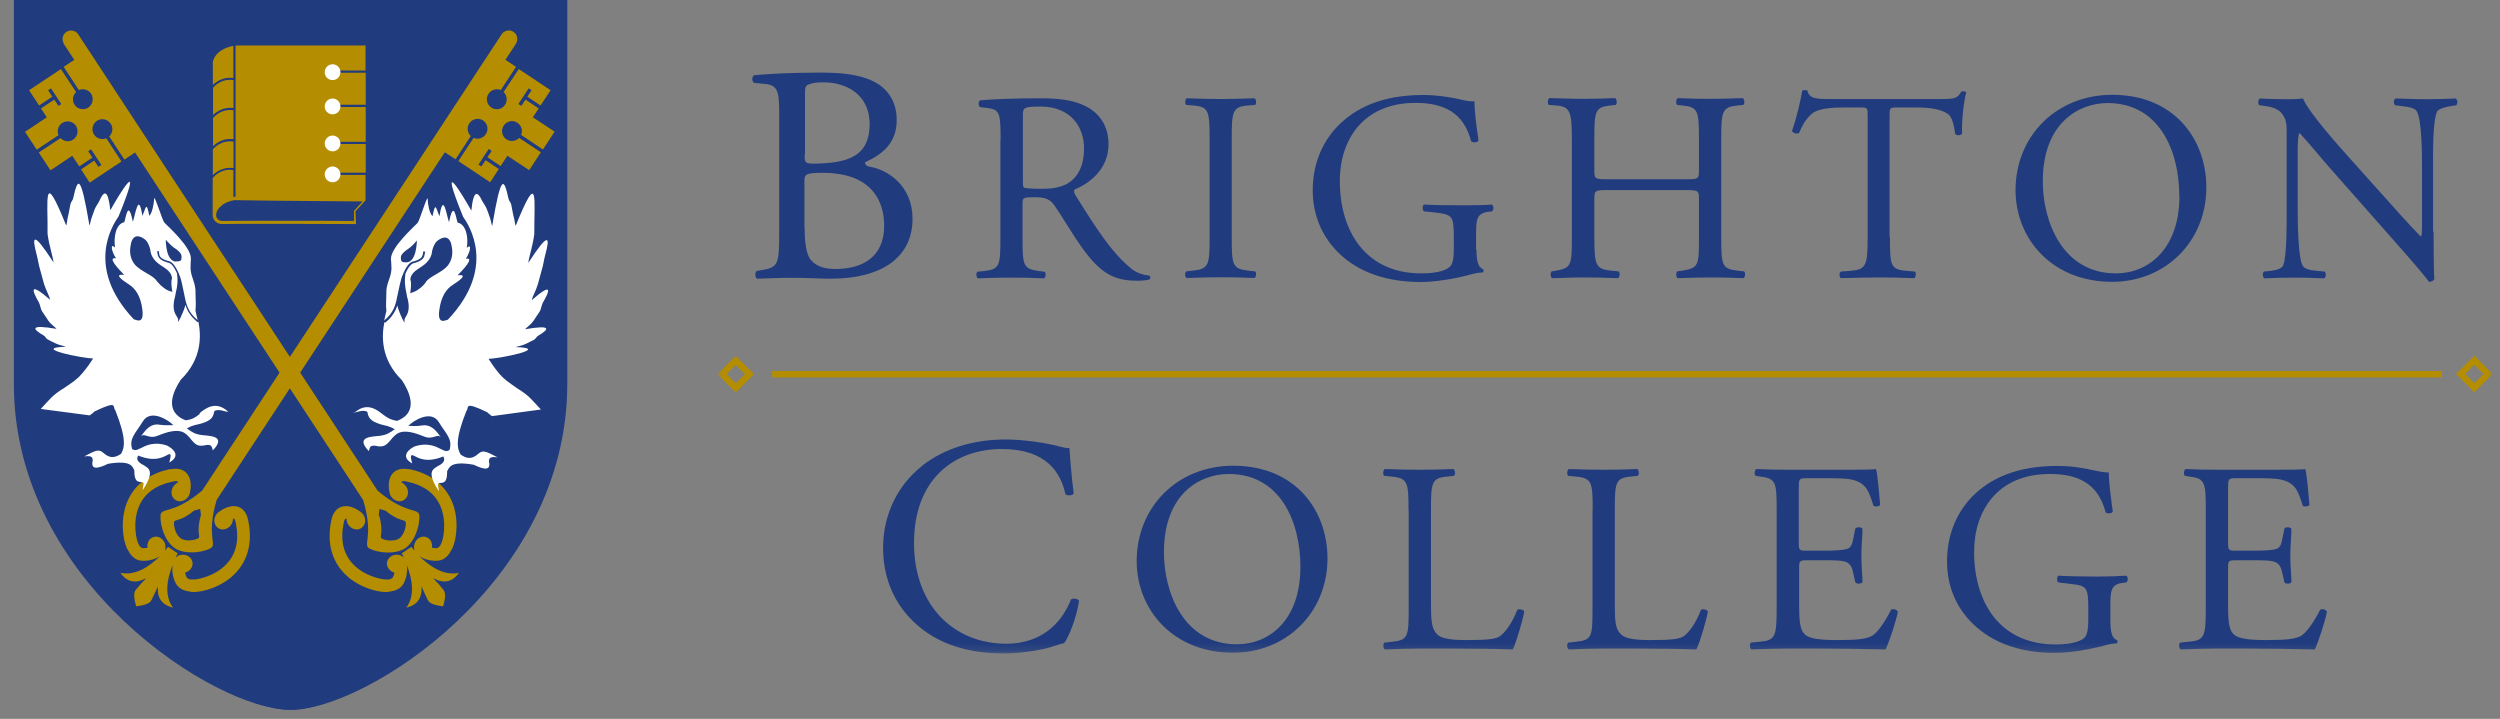
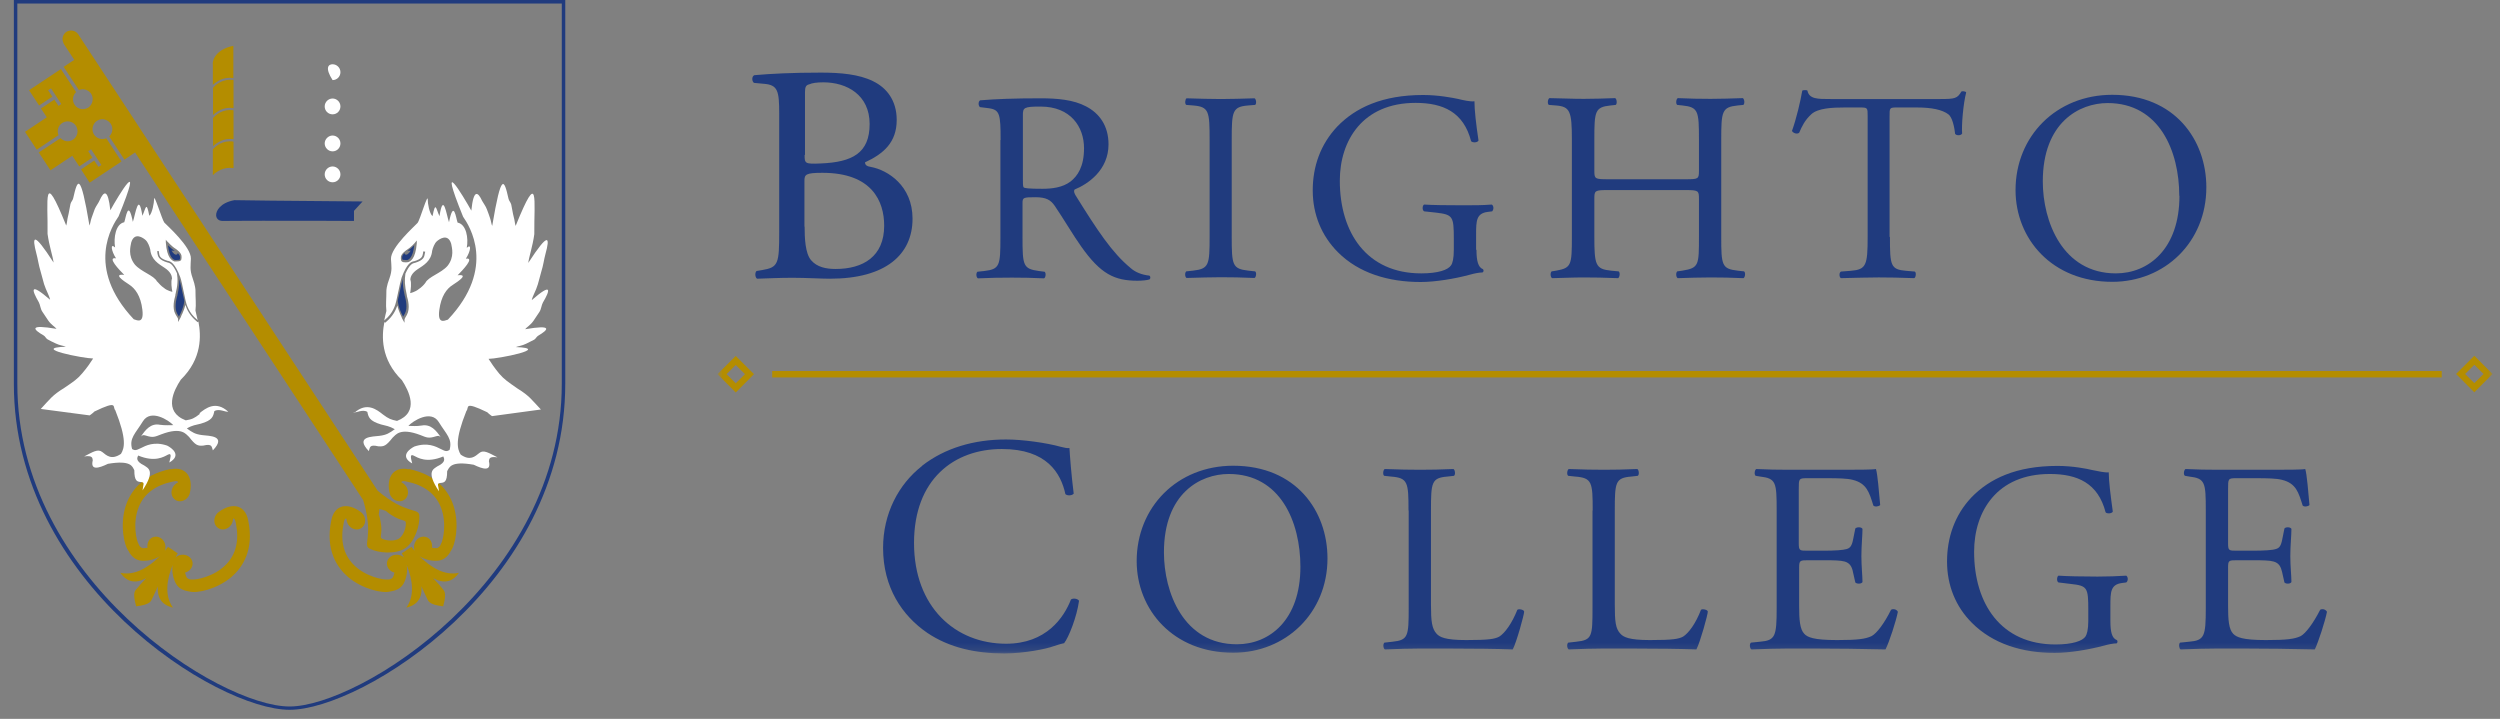
<svg xmlns="http://www.w3.org/2000/svg" width="313" height="90" viewBox="0 0 313 90" fill="none">
  <rect x="0" y="0" width="313" height="90" fill="#808080" stroke="none" />
-   <path d="M71.023 0V48.065C71.023 73.054 45.581 88.868 36.505 88.868C27.428 88.868 1.986 73.031 1.986 48.065V0H71H71.023Z" fill="#203B7E" />
  <path d="M70.771 0V48.065C70.771 73.054 45.329 88.868 36.253 88.868C27.176 88.868 1.734 73.031 1.734 48.065V0H70.748H70.771ZM70.335 0.438H2.17V48.065C2.17 72.593 27.497 88.453 36.253 88.453C45.008 88.453 70.335 72.593 70.335 48.065V0.438Z" fill="#203B7E" />
  <path d="M9.917 20.84L11.568 19.733L11.04 18.926L11.407 18.696L12.691 20.655L12.324 20.886L11.797 20.102L10.146 21.209L11.224 22.868L15.212 20.217L13.309 17.313C12.759 17.543 12.118 17.359 11.774 16.852C11.407 16.275 11.568 15.515 12.141 15.123C12.714 14.754 13.47 14.915 13.86 15.492C14.203 15.999 14.112 16.667 13.676 17.082L15.579 19.987L16.908 19.088L43.656 59.845L45.467 62.611C46.865 67.222 45.329 68.236 46.292 68.697C47.369 69.25 49.501 69.435 50.716 68.651C51.931 67.844 52.572 65.816 52.504 64.594C52.481 63.51 50.945 64.525 47.278 61.435L45.467 58.669L9.757 4.242C9.413 3.804 8.794 3.689 8.313 3.988C7.832 4.311 7.694 4.933 7.969 5.418V5.441C7.969 5.441 7.969 5.464 7.969 5.487C7.969 5.487 7.969 5.487 7.992 5.51L9.298 7.492L7.969 8.368L9.871 11.273C10.399 11.042 11.063 11.227 11.407 11.734C11.774 12.31 11.613 13.071 11.063 13.463C10.49 13.832 9.711 13.693 9.344 13.117C9 12.61 9.092 11.941 9.528 11.527L7.625 8.645L3.637 11.296L4.898 13.209L6.548 12.103L6.021 11.296L6.388 11.065L7.671 13.025L7.327 13.255L6.8 12.472L5.127 13.578L5.86 14.685L3.133 16.506L4.6 18.742L7.327 16.921C7.098 16.391 7.281 15.722 7.786 15.399C8.359 15.03 9.115 15.169 9.505 15.745C9.871 16.321 9.734 17.082 9.161 17.474C8.657 17.82 7.992 17.728 7.579 17.29L4.852 19.088L6.319 21.324L9.046 19.503L9.94 20.863L9.917 20.84ZM47.415 64.501L47.507 63.718L48.286 63.948C50.051 65.424 50.785 64.939 50.807 65.47C50.853 66.046 50.532 67.037 49.959 67.429C49.386 67.798 48.355 67.706 47.851 67.452C47.369 67.222 48.126 66.761 47.461 64.525" fill="#B48D00" />
  <path d="M51.196 58.761C50.142 58.531 49.546 58.877 49.225 59.199C48.538 59.891 48.629 61.044 48.767 61.643C48.79 61.827 48.858 62.012 48.973 62.173C49.363 62.749 50.096 62.934 50.6 62.588C51.128 62.242 51.242 61.482 50.853 60.905C50.692 60.675 50.486 60.49 50.257 60.398C50.257 60.329 50.303 60.306 50.325 60.283C50.348 60.26 50.509 60.191 50.876 60.283C53.053 60.721 54.52 61.804 55.184 63.487C55.987 65.47 55.46 67.729 55.208 68.098L55.116 68.305C55.024 68.444 54.841 68.605 54.703 68.628C54.634 68.628 54.382 68.628 54.084 68.582C54.176 67.959 53.855 67.36 53.305 67.222C52.709 67.06 52.067 67.452 51.884 68.121C51.815 68.397 51.815 68.697 51.907 68.951C51.769 68.789 51.632 68.628 51.517 68.467L51.128 68.72L50.692 69.02L50.303 69.273C50.394 69.458 50.486 69.619 50.578 69.804C50.394 69.619 50.142 69.504 49.844 69.458C49.157 69.366 48.538 69.804 48.446 70.426C48.377 71.002 48.79 71.533 49.386 71.694C49.317 71.994 49.225 72.224 49.179 72.293C49.111 72.409 48.881 72.524 48.721 72.547H48.492C48.033 72.616 45.764 72.224 44.274 70.703C42.991 69.412 42.578 67.637 43.037 65.447C43.105 65.078 43.22 64.963 43.243 64.939C43.266 64.939 43.312 64.939 43.38 64.939C43.38 65.193 43.449 65.447 43.61 65.7C43.999 66.277 44.733 66.461 45.237 66.115C45.764 65.769 45.879 65.009 45.489 64.432C45.375 64.271 45.237 64.133 45.077 64.04C44.572 63.672 43.564 63.118 42.647 63.487C42.234 63.649 41.684 64.087 41.478 65.147C40.699 68.882 42.212 71.072 43.61 72.27C45.375 73.746 47.896 74.345 48.881 74.045H48.927C49.157 73.999 49.569 73.93 49.959 73.677C50.165 73.538 50.348 73.354 50.509 73.1C50.807 72.593 51.082 71.648 50.921 70.749C51.655 72.57 51.953 74.576 50.876 76.074C51.242 75.982 52.801 75.659 52.778 73.723C52.778 73.607 52.778 73.515 52.755 73.4C52.755 73.423 52.778 73.446 52.801 73.492C53.213 74.368 53.213 74.437 53.42 74.829C53.626 75.198 53.557 75.682 55.483 75.913C56.01 74.045 55.551 73.93 55.299 73.584C55.047 73.239 54.978 73.192 54.314 72.478C54.291 72.455 54.268 72.432 54.245 72.385C54.337 72.432 54.451 72.501 54.566 72.547C56.331 73.354 57.224 72.04 57.454 71.717C55.643 72.109 53.924 71.025 52.526 69.642C53.282 70.149 54.291 70.265 54.887 70.195C55.184 70.149 55.437 70.057 55.643 69.919C56.033 69.665 56.262 69.296 56.376 69.112V69.066C57.041 68.282 57.499 65.7 56.835 63.487C56.308 61.735 54.887 59.476 51.173 58.715" fill="#B48D00" />
-   <path d="M63.527 19.502L66.255 21.3L67.722 19.064L64.994 17.266C64.582 17.704 63.917 17.773 63.413 17.45C62.84 17.081 62.679 16.298 63.069 15.721C63.458 15.145 64.215 14.984 64.788 15.376C65.292 15.721 65.475 16.367 65.246 16.897L67.974 18.718L69.441 16.482L66.713 14.684L67.447 13.578L65.796 12.471L65.269 13.255L64.902 13.024L66.186 11.065L66.553 11.295L66.025 12.102L67.676 13.209L68.936 11.295L64.948 8.644L63.046 11.526C63.481 11.941 63.573 12.609 63.229 13.117C62.862 13.693 62.083 13.854 61.51 13.462C60.937 13.07 60.777 12.31 61.166 11.733C61.51 11.226 62.152 11.042 62.702 11.272L64.604 8.368L63.275 7.492L64.582 5.509C64.582 5.509 64.582 5.509 64.604 5.486C64.604 5.486 64.604 5.463 64.604 5.44H64.627V5.417C64.902 4.933 64.765 4.287 64.284 3.988C63.802 3.665 63.183 3.803 62.84 4.241L27.13 58.645L25.319 61.412C21.651 64.501 20.116 63.464 20.093 64.57C20.024 65.792 20.666 67.82 21.881 68.627C23.096 69.434 25.204 69.227 26.304 68.673C27.29 68.212 25.754 67.198 27.13 62.587L28.94 59.821L55.688 19.064L57.041 19.94L58.943 17.035C58.508 16.62 58.416 15.952 58.76 15.445C59.126 14.868 59.906 14.707 60.479 15.076C61.052 15.468 61.212 16.229 60.822 16.805C60.479 17.312 59.837 17.497 59.287 17.266L57.385 20.171L61.373 22.822L62.45 21.162L60.8 20.055L60.272 20.839L59.906 20.609L61.189 18.649L61.556 18.88L61.029 19.686L62.679 20.793L63.573 19.433L63.527 19.502ZM24.746 67.429C24.219 67.682 23.21 67.797 22.637 67.406C22.064 67.014 21.743 66.045 21.789 65.446C21.789 64.916 22.545 65.423 24.287 63.925L25.067 63.717L25.158 64.501C24.494 66.714 25.227 67.198 24.769 67.429" fill="#B48D00" />
  <path d="M21.356 58.761C22.411 58.531 23.007 58.877 23.328 59.199C24.015 59.891 23.924 61.044 23.786 61.643C23.763 61.827 23.694 62.012 23.58 62.173C23.19 62.749 22.457 62.934 21.952 62.588C21.425 62.242 21.311 61.482 21.7 60.905C21.861 60.675 22.067 60.49 22.296 60.398C22.296 60.329 22.25 60.306 22.227 60.283C22.204 60.26 22.044 60.191 21.677 60.283C19.5 60.721 18.033 61.804 17.368 63.487C16.566 65.47 17.093 67.729 17.345 68.098L17.437 68.305C17.529 68.444 17.712 68.605 17.85 68.628C17.918 68.628 18.17 68.628 18.468 68.582C18.377 67.959 18.698 67.36 19.248 67.222C19.844 67.06 20.485 67.452 20.669 68.121C20.738 68.397 20.738 68.697 20.646 68.951C20.783 68.789 20.921 68.628 21.035 68.467L21.425 68.72L21.861 69.02L22.25 69.273C22.159 69.458 22.067 69.619 21.975 69.804C22.159 69.619 22.411 69.504 22.709 69.458C23.396 69.366 24.015 69.804 24.107 70.426C24.176 71.002 23.763 71.533 23.167 71.694C23.236 71.994 23.351 72.224 23.373 72.293C23.442 72.409 23.671 72.524 23.832 72.547H24.061C24.519 72.616 26.788 72.224 28.278 70.703C29.562 69.412 29.974 67.637 29.516 65.447C29.447 65.078 29.333 64.963 29.31 64.939C29.287 64.939 29.241 64.939 29.172 64.939C29.172 65.193 29.104 65.447 28.943 65.7C28.553 66.277 27.82 66.461 27.316 66.115C26.788 65.769 26.674 65.009 27.064 64.432C27.178 64.271 27.316 64.133 27.476 64.04C27.98 63.672 28.989 63.118 29.906 63.487C30.318 63.649 30.868 64.087 31.075 65.147C31.854 68.882 30.341 71.072 28.943 72.27C27.178 73.746 24.657 74.345 23.671 74.045H23.625C23.396 73.999 22.984 73.93 22.594 73.677C22.388 73.538 22.204 73.354 22.044 73.1C21.746 72.593 21.471 71.648 21.608 70.749C20.875 72.57 20.577 74.576 21.654 76.074C21.288 75.982 19.729 75.659 19.752 73.723C19.752 73.607 19.752 73.515 19.775 73.4C19.775 73.423 19.752 73.446 19.729 73.492C19.317 74.368 19.317 74.437 19.11 74.829C18.904 75.198 18.973 75.682 17.047 75.913C16.52 74.045 16.956 73.93 17.231 73.584C17.506 73.239 17.552 73.192 18.216 72.478C18.239 72.455 18.262 72.432 18.285 72.385C18.193 72.432 18.079 72.501 17.964 72.547C16.199 73.354 15.305 72.04 15.076 71.717C16.887 72.109 18.606 71.025 20.004 69.642C19.248 70.149 18.239 70.265 17.643 70.195C17.345 70.149 17.093 70.057 16.887 69.919C16.497 69.665 16.268 69.296 16.153 69.112V69.066C15.489 68.282 15.03 65.7 15.695 63.487C16.222 61.735 17.643 59.476 21.356 58.715" fill="#B48D00" />
  <path d="M29.238 21.047V17.728C27.932 17.52 27.038 18.258 26.648 18.696V21.923C27.13 21.462 28.023 20.863 29.238 21.047Z" fill="#B48D00" />
  <path d="M26.648 10.627C27.152 10.166 28.023 9.59 29.215 9.774V5.74C27.312 6.109 26.533 7.285 26.648 8.161V10.65V10.627Z" fill="#B48D00" />
  <path d="M29.237 10.028C27.93 9.821 27.059 10.535 26.67 10.996V14.408C27.151 13.947 28.045 13.348 29.237 13.532V10.028Z" fill="#B48D00" />
  <path d="M29.237 13.809C27.93 13.601 27.059 14.339 26.67 14.777V18.304C27.174 17.843 28.045 17.244 29.237 17.428V13.786V13.809Z" fill="#B48D00" />
  <path d="M25.022 51.822C24.289 52.398 24.037 52.491 23.258 52.629C20.392 51.523 21.768 48.848 22.639 47.534C25.32 44.906 25.183 42.002 24.839 40.25L24.747 40.342C24.747 40.342 24.679 40.273 24.587 40.204C23.762 39.512 23.395 38.751 23.212 38.175C23.12 38.521 23.005 38.89 22.822 39.282C22.753 39.374 22.73 39.466 22.685 39.581C22.639 39.696 22.593 39.812 22.501 39.95L22.295 40.319V39.904C22.295 39.904 22.18 39.673 21.974 39.351C21.516 38.544 21.837 37.414 21.951 36.999V36.93C22.272 35.616 22.272 35.017 22.157 34.21C21.63 33.034 21.264 32.942 21.034 32.873H20.988C19.842 32.527 19.774 32.089 19.705 31.697C19.705 31.628 19.705 31.536 19.659 31.467L19.865 31.421C19.865 31.421 19.911 31.582 19.911 31.674C19.957 32.043 20.003 32.366 21.011 32.665H21.057C21.332 32.734 21.882 32.873 22.57 34.717C22.73 35.201 22.822 35.685 23.028 36.676L23.235 37.645C23.349 38.129 23.624 39.166 24.679 40.019C24.702 40.042 24.724 40.065 24.747 40.088C24.633 39.558 24.518 39.143 24.472 38.89C24.564 38.06 24.472 37.414 24.472 36.331C24.472 36.331 24.472 35.8 24.106 34.786C23.739 33.772 23.876 33.265 23.899 32.389C23.968 30.936 20.874 28.193 20.576 27.87C20.301 27.548 19.269 24.09 19.292 24.943C19.292 25.358 19.063 26.695 18.696 27.017C18.307 25.058 18.261 26.095 17.825 27.017C17.344 23.905 16.954 26.856 16.634 27.778C16.038 24.828 15.763 27.294 15.556 27.824C14.479 28.032 14.204 29.784 14.41 30.983C13.768 30.383 13.929 31.421 14.525 32.343C13.333 32.135 14.96 33.818 15.556 34.417C14.135 34.256 15.396 35.132 16.152 35.616C16.909 36.1 17.619 37.022 17.825 38.774C18.032 40.526 17.23 40.135 16.748 39.973C10.628 33.472 14.089 28.193 14.846 27.087C18.169 18.949 14.846 24.459 13.814 26.326C13.516 23.56 12.989 23.928 12.462 25.104C12.325 25.427 12.027 25.796 11.866 26.165C11.729 26.556 11.614 26.902 11.476 27.248C11.339 27.617 11.316 27.986 11.201 28.239C10.055 21.416 9.712 22.407 9.161 24.828C9.116 25.081 8.864 25.288 8.818 25.565C8.703 26.072 8.634 26.649 8.497 27.156C8.405 27.525 8.405 27.893 8.29 28.239C5.311 20.862 6.021 25.081 5.953 29.277C6.159 30.798 6.617 32.089 6.709 32.873C4.096 28.816 4.004 29.645 4.554 31.743C4.738 32.389 4.83 33.172 5.082 33.979C5.219 34.44 5.38 35.109 5.517 35.57C5.792 36.423 6.159 36.976 6.274 37.529C3.661 35.27 3.959 36.285 4.852 37.829C5.036 38.152 5.059 38.659 5.288 39.005C5.54 39.397 5.815 39.789 6.044 40.135C6.411 40.665 6.915 40.941 7.076 41.172C3.546 40.572 4.142 41.241 5.471 42.002C5.655 42.094 5.746 42.371 5.953 42.486C6.274 42.67 6.617 42.832 6.961 42.993C7.465 43.247 7.993 43.293 8.245 43.408C3.729 43.569 10.514 44.883 11.66 44.883C11.385 45.321 10.903 46.036 10.307 46.727C9.712 47.442 9.23 47.765 8.038 48.572C6.526 49.494 6.251 49.978 5.105 51.2L11.224 52.007C11.224 52.007 11.545 51.799 11.82 51.523C14.869 50.047 14.043 50.969 14.433 51.361C15.9 55.026 15.579 56.11 15.144 56.825C13.952 57.631 13.356 57.032 12.806 56.594C12.256 56.156 11.614 56.594 10.537 57.147C11.614 56.986 11.568 57.355 11.614 57.631C11.293 58.945 12.37 58.623 13.516 58.069C16.404 57.585 16.565 58.392 16.817 58.876C16.817 60.306 17.207 60.306 17.688 60.352C18.169 60.398 17.917 60.674 17.848 61.389C19.521 58.876 18.49 58.6 18.055 58.277C16.909 57.724 17.184 57.286 17.298 57.032C19.407 57.908 20.507 57.193 21.034 56.917C21.584 56.64 21.309 57.401 21.195 57.908C22.822 56.986 21.47 56.064 20.92 55.787C19.292 55.234 18.261 55.787 17.619 56.11C16.977 56.433 16.863 56.387 16.542 56.225C16.152 54.865 16.931 54.312 17.894 52.744C18.88 51.154 21.149 52.629 21.699 53.228C21.218 53.228 20.713 53.275 20.026 53.182C18.88 52.952 18.192 53.828 17.642 54.658C17.917 54.381 18.078 54.496 18.284 54.542C19.155 54.819 19.361 54.704 20.186 54.381C22.799 53.39 23.28 54.381 23.67 54.704C24.472 55.741 24.747 55.856 25.458 55.787C26.604 55.511 26.489 55.949 26.65 56.387C28.438 54.519 26.169 54.589 25.297 54.473C24.427 54.358 24.106 54.151 23.395 53.643C24.083 53.228 24.518 53.205 25.137 53.044C26.604 52.629 26.696 52.122 26.833 51.476C27.406 51.108 28.231 51.615 28.575 51.545C26.994 50.093 25.71 51.154 24.977 51.73M20.943 30.222C20.943 30.222 21.516 30.867 21.951 31.121C22.089 31.213 22.776 31.674 22.73 32.158C22.73 32.204 22.73 32.227 22.73 32.273C22.73 32.596 22.616 32.734 22.089 32.734C22.02 32.734 21.974 32.734 21.905 32.734H21.837C21.561 32.619 20.897 32.366 20.759 30.337V30.014L20.965 30.268L20.943 30.222ZM19.659 35.247C19.292 34.486 17.688 34.048 16.886 33.126C15.992 31.997 16.336 30.867 16.427 30.36C16.84 28.977 17.963 29.807 18.238 30.06C18.513 30.314 18.719 30.844 18.811 31.236C18.926 32.527 19.888 33.057 20.622 33.541C21.355 34.026 21.516 34.51 21.538 34.855C21.378 35.247 21.493 36.123 21.584 36.538C21.584 36.538 20.943 36.423 20.507 36.031C20.209 35.847 19.865 35.455 19.682 35.247" fill="white" />
  <path d="M22.18 37.068C22.088 37.437 21.79 38.543 22.18 39.258C22.294 39.442 22.363 39.558 22.409 39.65C22.432 39.604 22.455 39.535 22.478 39.488C22.523 39.373 22.569 39.281 22.638 39.166C22.867 38.658 23.028 38.151 23.074 37.713V37.621L22.867 36.722C22.684 35.846 22.569 35.362 22.455 34.947C22.455 35.5 22.409 36.1 22.203 36.999V37.068H22.18Z" fill="#203B7E" />
  <path d="M21.95 32.55H21.973C21.973 32.55 22.087 32.55 22.133 32.55C22.546 32.55 22.546 32.504 22.546 32.297C22.546 32.251 22.546 32.227 22.546 32.181C22.546 32.043 22.431 31.859 22.248 31.674C22.248 31.813 22.179 31.905 21.996 31.882C21.744 31.836 21.469 31.375 21.469 31.375C21.469 31.375 21.698 31.375 21.904 31.398C21.904 31.398 21.904 31.398 21.881 31.398C21.583 31.236 21.239 30.913 21.033 30.706C21.194 32.297 21.721 32.504 21.95 32.573" fill="#203B7E" />
  <path d="M44.25 51.638C44.594 51.707 45.419 51.2 45.992 51.569C46.13 52.214 46.244 52.698 47.688 53.136C48.307 53.297 48.742 53.344 49.43 53.736C48.719 54.243 48.399 54.45 47.528 54.565C46.657 54.681 44.388 54.611 46.175 56.479C46.336 56.041 46.221 55.603 47.367 55.879C48.078 55.925 48.33 55.833 49.155 54.796C49.545 54.473 50.026 53.482 52.639 54.473C53.441 54.796 53.67 54.911 54.541 54.635C54.77 54.589 54.931 54.473 55.183 54.75C54.633 53.92 53.945 53.067 52.799 53.275C52.089 53.39 51.608 53.321 51.126 53.321C51.676 52.721 53.945 51.246 54.931 52.837C55.916 54.427 56.673 54.957 56.283 56.34C55.962 56.502 55.848 56.571 55.206 56.225C54.564 55.903 53.533 55.349 51.883 55.903C51.332 56.179 49.98 57.101 51.608 58.023C51.493 57.539 51.241 56.779 51.768 57.032C52.318 57.309 53.395 58.023 55.504 57.147C55.619 57.424 55.871 57.862 54.748 58.392C54.312 58.715 53.281 58.992 54.954 61.504C54.908 60.79 54.633 60.513 55.114 60.467C55.596 60.421 55.985 60.421 55.985 58.992C56.26 58.507 56.421 57.678 59.309 58.185C60.455 58.738 61.532 59.061 61.211 57.747C61.257 57.47 61.211 57.101 62.288 57.263C61.211 56.709 60.547 56.271 60.019 56.709C59.469 57.147 58.873 57.747 57.681 56.917C57.246 56.202 56.925 55.119 58.392 51.453C58.782 51.061 57.956 50.139 61.005 51.615C61.28 51.891 61.601 52.099 61.601 52.099L67.721 51.269C66.575 50.07 66.322 49.586 64.787 48.641C63.595 47.811 63.114 47.488 62.518 46.797C61.922 46.082 61.44 45.367 61.165 44.929C62.311 44.929 69.096 43.615 64.581 43.454C64.833 43.339 65.36 43.293 65.864 43.039C66.185 42.878 66.529 42.693 66.873 42.532C67.056 42.44 67.171 42.163 67.354 42.048C68.683 41.264 69.256 40.619 65.749 41.218C65.91 40.987 66.414 40.711 66.781 40.181C67.01 39.835 67.285 39.443 67.537 39.051C67.766 38.705 67.789 38.198 67.973 37.875C68.889 36.331 69.165 35.316 66.575 37.576C66.689 37.022 67.079 36.469 67.331 35.616C67.468 35.178 67.629 34.487 67.766 34.026C68.019 33.242 68.11 32.458 68.294 31.789C68.867 29.715 68.752 28.885 66.139 32.919C66.231 32.135 66.689 30.844 66.895 29.323C66.85 25.127 67.537 20.909 64.558 28.285C64.443 27.94 64.443 27.571 64.328 27.202C64.191 26.695 64.122 26.118 64.007 25.611C63.939 25.335 63.709 25.127 63.664 24.874C63.114 22.43 62.77 21.462 61.624 28.285C61.509 28.055 61.486 27.663 61.349 27.294C61.211 26.925 61.12 26.579 60.959 26.211C60.822 25.819 60.523 25.45 60.363 25.15C59.836 23.998 59.286 23.629 59.011 26.372C57.979 24.528 54.679 18.995 57.979 27.133C58.736 28.216 62.22 33.518 56.077 40.019C55.596 40.181 54.77 40.572 55 38.821C55.229 37.069 55.916 36.146 56.696 35.662C57.452 35.178 58.713 34.302 57.292 34.464C57.888 33.864 59.515 32.181 58.323 32.389C58.919 31.467 59.08 30.429 58.438 31.029C58.667 29.83 58.392 28.078 57.292 27.87C57.086 27.317 56.81 24.874 56.215 27.824C55.894 26.902 55.504 23.951 55.023 27.064C54.587 26.142 54.541 25.104 54.152 27.064C53.762 26.741 53.533 25.404 53.556 24.989C53.556 24.113 52.57 27.594 52.272 27.916C51.997 28.239 48.88 30.983 48.949 32.435C48.995 33.311 49.132 33.818 48.765 34.832C48.376 35.847 48.376 36.377 48.376 36.377C48.376 37.46 48.284 38.129 48.376 38.936C48.33 39.189 48.192 39.604 48.101 40.135C48.101 40.135 48.147 40.088 48.169 40.065C49.224 39.212 49.499 38.175 49.613 37.691L49.82 36.723C50.026 35.731 50.141 35.247 50.278 34.763C50.966 32.919 51.493 32.781 51.791 32.712H51.837C52.845 32.412 52.891 32.089 52.96 31.72C52.96 31.628 52.983 31.559 53.006 31.467L53.235 31.513C53.235 31.513 53.212 31.674 53.189 31.743C53.12 32.158 53.074 32.573 51.928 32.919H51.883C51.653 32.988 51.287 33.08 50.759 34.256C50.645 35.063 50.645 35.685 50.943 36.999V37.069C51.08 37.507 51.378 38.636 50.943 39.42C50.759 39.743 50.645 39.927 50.645 39.973V40.411L50.438 40.042C50.347 39.904 50.301 39.766 50.255 39.65C50.209 39.535 50.163 39.443 50.118 39.351C49.957 38.959 49.82 38.59 49.751 38.244C49.568 38.797 49.201 39.581 48.376 40.273C48.284 40.365 48.215 40.411 48.215 40.411L48.124 40.319C47.78 42.071 47.642 44.975 50.324 47.603C51.172 48.917 52.57 51.592 49.705 52.698C48.949 52.537 48.674 52.445 47.94 51.891C47.207 51.315 45.923 50.255 44.342 51.707M52.181 30.13V30.452C52.02 32.481 51.355 32.735 51.08 32.827H51.011C51.011 32.827 50.874 32.85 50.828 32.85C50.301 32.85 50.209 32.712 50.186 32.389C50.186 32.366 50.186 32.32 50.186 32.273C50.141 31.812 50.828 31.351 50.966 31.259C51.401 31.006 51.974 30.383 51.974 30.36L52.181 30.107V30.13ZM52.433 36.193C51.997 36.561 51.355 36.7 51.355 36.7C51.424 36.285 51.539 35.432 51.378 35.017C51.378 34.671 51.562 34.187 52.295 33.703C53.029 33.219 53.991 32.688 54.106 31.398C54.197 31.006 54.404 30.475 54.679 30.222C54.954 29.968 56.077 29.138 56.489 30.521C56.581 31.029 56.925 32.158 56.031 33.288C55.229 34.21 53.624 34.648 53.258 35.409C53.097 35.639 52.731 36.008 52.433 36.193Z" fill="white" />
  <path d="M50.693 37.068C50.785 37.437 51.083 38.544 50.693 39.258C50.578 39.443 50.51 39.558 50.464 39.65C50.441 39.604 50.418 39.535 50.395 39.489C50.349 39.373 50.303 39.281 50.234 39.166C50.005 38.659 49.868 38.152 49.799 37.714V37.621L50.005 36.722C50.189 35.846 50.303 35.362 50.418 34.947C50.418 35.501 50.464 36.1 50.67 36.999V37.068H50.693Z" fill="#203B7E" />
  <path d="M50.921 32.55C50.921 32.55 50.806 32.55 50.76 32.55C50.348 32.55 50.348 32.504 50.348 32.297C50.348 32.251 50.348 32.227 50.348 32.181C50.348 32.043 50.462 31.859 50.646 31.674C50.646 31.813 50.714 31.905 50.898 31.882C51.15 31.836 51.425 31.375 51.425 31.375C51.425 31.375 51.196 31.375 50.989 31.398C50.989 31.398 50.989 31.398 51.012 31.398C51.31 31.236 51.654 30.913 51.86 30.706C51.7 32.297 51.173 32.504 50.944 32.573" fill="#203B7E" />
-   <path d="M41.984 21.899V21.622H45.788V18.026H41.984V17.75H45.788V13.393H41.984V13.116H45.788V9.105H41.984V8.828H45.766V5.693H29.492V24.642H29.217V21.3C27.91 21.069 27.017 21.83 26.627 22.291V26.994C26.673 27.593 27.131 28.077 27.933 28.054C29.24 27.985 44.574 28.054 44.574 28.054L44.505 26.464L45.766 25.08V21.899H41.961H41.984Z" fill="#B48D00" />
  <path d="M45.031 25.22C35.542 25.151 30.155 25.082 29.353 25.059C27.588 25.381 27.015 26.396 27.061 26.995C27.107 27.41 27.405 27.663 27.886 27.663H27.932C28.322 27.663 29.949 27.64 32.86 27.64C37.032 27.64 42.578 27.64 44.16 27.663H44.32V26.396L45.398 25.22H45.031Z" fill="#203B7E" />
-   <path d="M42.623 9.036C42.623 9.59 42.188 10.028 41.638 10.028C41.088 10.028 40.652 9.59 40.652 9.036C40.652 8.483 41.111 8.045 41.638 8.045C42.165 8.045 42.623 8.483 42.623 9.036Z" fill="white" />
+   <path d="M42.623 9.036C42.623 9.59 42.188 10.028 41.638 10.028C40.652 8.483 41.111 8.045 41.638 8.045C42.165 8.045 42.623 8.483 42.623 9.036Z" fill="white" />
  <path d="M42.623 13.324C42.623 13.877 42.188 14.315 41.638 14.315C41.088 14.315 40.652 13.877 40.652 13.324C40.652 12.771 41.111 12.333 41.638 12.333C42.165 12.333 42.623 12.771 42.623 13.324Z" fill="white" />
  <path d="M42.623 17.958C42.623 18.512 42.188 18.95 41.638 18.95C41.088 18.95 40.652 18.488 40.652 17.958C40.652 17.428 41.111 16.967 41.638 16.967C42.165 16.967 42.623 17.405 42.623 17.958Z" fill="white" />
  <path d="M42.623 21.831C42.623 22.384 42.188 22.822 41.638 22.822C41.088 22.822 40.652 22.384 40.652 21.831C40.652 21.278 41.111 20.84 41.638 20.84C42.165 20.84 42.623 21.278 42.623 21.831Z" fill="white" />
  <mask id="mask0_961_83" style="mask-type:luminance" maskUnits="userSpaceOnUse" x="89" y="7" width="224" height="75">
    <path d="M312.066 7.881H89.832V81.815H312.066V7.881Z" fill="white" />
  </mask>
  <g mask="url(#mask0_961_83)">
    <path d="M97.556 14.237C97.556 11.388 97.394 10.629 95.642 10.492L94.397 10.377C94.097 10.147 94.12 9.549 94.443 9.412C96.541 9.228 99.17 9.09 102.79 9.09C105.234 9.09 107.563 9.297 109.315 10.17C110.975 10.974 112.267 12.537 112.267 15.018C112.267 17.822 110.63 19.246 108.301 20.326C108.301 20.717 108.624 20.832 109.039 20.901C111.137 21.291 114.25 23.244 114.25 27.38C114.25 31.861 110.906 34.894 103.92 34.894C102.79 34.894 100.899 34.779 99.262 34.779C97.625 34.779 96.241 34.848 94.789 34.894C94.558 34.779 94.466 34.159 94.719 33.929L95.411 33.814C97.463 33.47 97.556 33.033 97.556 28.966V14.283V14.237ZM100.738 19.384C100.738 20.464 100.761 20.556 102.767 20.464C106.733 20.303 108.877 19.154 108.877 15.524C108.877 11.893 106.041 10.308 103.09 10.308C102.236 10.308 101.66 10.4 101.314 10.56C100.922 10.652 100.784 10.859 100.784 11.549V19.407L100.738 19.384ZM100.738 28.368C100.738 29.747 100.807 31.723 101.545 32.573C102.283 33.447 103.435 33.676 104.611 33.676C108.07 33.676 110.699 32.114 110.699 28.253C110.699 25.174 109.154 21.636 102.974 21.636C100.876 21.636 100.715 21.843 100.715 22.647V28.368H100.738Z" fill="#203B7E" />
    <path d="M125.275 17.524C125.275 14.307 125.183 13.732 123.776 13.548L122.692 13.411C122.462 13.227 122.462 12.698 122.715 12.56C124.629 12.399 126.958 12.308 130.301 12.308C132.4 12.308 134.406 12.491 135.974 13.319C137.611 14.169 138.787 15.708 138.787 18.075C138.787 21.292 136.227 23.038 134.544 23.728C134.383 23.934 134.544 24.279 134.706 24.532C137.426 28.898 139.225 31.632 141.531 33.539C142.107 34.068 142.96 34.413 143.883 34.504C144.044 34.573 144.09 34.849 143.906 34.987C143.606 35.079 143.053 35.148 142.407 35.148C139.525 35.148 137.795 34.298 135.374 30.874C134.475 29.633 133.091 27.289 132.054 25.773C131.547 25.038 130.993 24.693 129.633 24.693C128.111 24.693 128.019 24.739 128.019 25.428V29.679C128.019 33.264 128.088 33.654 130.071 33.93L130.786 34.022C130.993 34.183 130.924 34.757 130.716 34.849C129.195 34.78 128.042 34.757 126.681 34.757C125.252 34.757 124.03 34.78 122.439 34.849C122.231 34.757 122.162 34.229 122.369 34.022L123.223 33.93C125.183 33.7 125.252 33.264 125.252 29.679V17.547L125.275 17.524ZM128.065 22.349C128.065 22.969 128.065 23.337 128.157 23.452C128.272 23.567 128.757 23.636 130.509 23.636C131.731 23.636 133.022 23.475 134.014 22.74C134.936 22.027 135.72 20.832 135.72 18.558C135.72 15.892 134.06 13.342 130.278 13.342C128.18 13.342 128.065 13.479 128.065 14.422V22.349Z" fill="#203B7E" />
    <path d="M151.444 17.546C151.444 13.938 151.375 13.364 149.369 13.203L148.516 13.134C148.308 12.996 148.377 12.399 148.562 12.307C150.268 12.353 151.421 12.399 152.85 12.399C154.28 12.399 155.364 12.353 157.07 12.307C157.278 12.399 157.347 13.019 157.139 13.134L156.286 13.203C154.28 13.364 154.211 13.938 154.211 17.546V29.586C154.211 33.194 154.28 33.653 156.286 33.883L157.139 33.975C157.347 34.09 157.278 34.71 157.07 34.802C155.387 34.733 154.211 34.71 152.85 34.71C151.49 34.71 150.268 34.756 148.562 34.802C148.354 34.71 148.308 34.159 148.516 33.975L149.369 33.883C151.375 33.653 151.444 33.171 151.444 29.586V17.546Z" fill="#203B7E" />
    <path d="M184.854 31.286C184.854 32.642 185.062 33.469 185.661 33.699C185.776 33.814 185.776 34.02 185.615 34.112C185.2 34.112 184.601 34.227 183.955 34.411C182.156 34.894 179.712 35.307 177.868 35.307C173.832 35.307 170.12 34.204 167.491 31.562C165.462 29.517 164.355 26.851 164.355 23.841C164.355 20.831 165.324 18.074 167.422 15.845C169.705 13.478 173.071 11.893 178.19 11.893C180.127 11.893 181.926 12.26 182.502 12.375C183.148 12.536 184.185 12.766 184.601 12.674C184.601 13.8 184.808 15.569 185.108 17.591C184.992 17.867 184.393 17.89 184.185 17.683C183.24 14.03 180.681 12.881 177.222 12.881C170.627 12.881 167.745 17.568 167.745 22.623C167.745 29.126 171.111 34.227 177.937 34.227C180.058 34.227 181.303 33.791 181.672 33.216C181.857 32.964 182.018 32.389 182.018 31.263V29.93C182.018 27.081 181.903 26.874 179.804 26.622L178.306 26.461C178.029 26.323 178.075 25.702 178.306 25.61C179.297 25.679 181.165 25.702 183.171 25.702C184.508 25.702 185.661 25.702 186.768 25.61C187.022 25.748 187.045 26.231 186.814 26.461L186.261 26.53C184.831 26.713 184.808 27.655 184.808 29.379V31.263L184.854 31.286Z" fill="#203B7E" />
    <path d="M201.295 23.797C199.681 23.797 199.612 23.866 199.612 24.877V29.634C199.612 33.218 199.773 33.678 201.687 33.885L202.655 33.976C202.863 34.114 202.794 34.712 202.586 34.827C200.834 34.758 199.612 34.735 198.274 34.735C196.822 34.735 195.669 34.804 194.331 34.827C194.124 34.735 194.055 34.183 194.262 33.976L194.839 33.885C196.729 33.54 196.799 33.218 196.799 29.634V17.478C196.799 13.917 196.568 13.342 194.793 13.204L193.916 13.135C193.709 12.998 193.778 12.4 193.985 12.285C195.646 12.308 196.799 12.377 198.274 12.377C199.612 12.377 200.834 12.331 202.217 12.285C202.425 12.377 202.494 12.998 202.286 13.135L201.641 13.204C199.681 13.411 199.612 13.917 199.612 17.478V21.361C199.612 22.395 199.681 22.442 201.295 22.442H211.002C212.64 22.442 212.709 22.419 212.709 21.361V17.478C212.709 13.917 212.64 13.411 210.633 13.204L209.988 13.135C209.78 12.998 209.849 12.4 210.057 12.285C211.625 12.354 212.778 12.377 214.184 12.377C215.499 12.377 216.675 12.331 218.197 12.285C218.404 12.377 218.473 12.998 218.266 13.135L217.551 13.204C215.591 13.411 215.499 13.917 215.499 17.478V29.634C215.499 33.218 215.568 33.655 217.551 33.885L218.358 33.976C218.565 34.114 218.496 34.712 218.289 34.827C216.652 34.758 215.499 34.735 214.184 34.735C212.778 34.735 211.556 34.781 210.057 34.827C209.849 34.735 209.78 34.183 209.988 33.976L210.633 33.885C212.709 33.54 212.709 33.218 212.709 29.634V24.877C212.709 23.866 212.64 23.797 211.002 23.797H201.295Z" fill="#203B7E" />
    <path d="M236.62 29.655C236.62 33.24 236.69 33.745 238.65 33.906L239.733 33.998C239.941 34.113 239.872 34.733 239.664 34.825C237.727 34.757 236.574 34.733 235.214 34.733C233.853 34.733 232.654 34.779 230.487 34.825C230.279 34.733 230.21 34.159 230.487 33.998L231.709 33.906C233.646 33.745 233.83 33.24 233.83 29.655V14.536C233.83 13.479 233.83 13.456 232.816 13.456H230.948C229.495 13.456 227.605 13.525 226.775 14.306C225.968 15.041 225.622 15.777 225.253 16.627C224.976 16.834 224.515 16.673 224.354 16.397C224.907 14.857 225.414 12.698 225.645 11.342C225.737 11.273 226.198 11.25 226.29 11.342C226.498 12.422 227.605 12.399 229.173 12.399H242.915C244.76 12.399 245.06 12.33 245.567 11.457C245.728 11.388 246.097 11.434 246.167 11.572C245.798 12.973 245.567 15.708 245.659 16.719C245.521 16.994 244.944 16.994 244.783 16.765C244.691 15.938 244.437 14.674 243.93 14.306C243.146 13.732 241.855 13.456 239.987 13.456H237.566C236.551 13.456 236.574 13.479 236.574 14.605V29.655H236.62Z" fill="#203B7E" />
    <path d="M252.346 23.795C252.346 17.039 257.465 11.869 264.451 11.869C272.291 11.869 276.234 17.522 276.234 23.45C276.234 30.32 271.023 35.284 264.451 35.284C256.911 35.284 252.346 29.907 252.346 23.795ZM272.844 24.507C272.844 18.946 270.377 12.903 263.875 12.903C260.347 12.903 255.758 15.316 255.758 22.715C255.758 27.724 258.226 34.227 264.912 34.227C268.971 34.227 272.867 31.194 272.867 24.507" fill="#203B7E" />
-     <path d="M304.689 28.989C304.689 30 304.689 34.044 304.782 34.917C304.712 35.101 304.505 35.285 304.113 35.285C303.698 34.711 302.729 33.516 299.755 30.161L291.869 21.223C290.947 20.189 288.641 17.408 287.926 16.673H287.857C287.719 17.064 287.672 17.845 287.672 18.879V26.255C287.672 27.863 287.719 32.252 288.295 33.263C288.479 33.631 289.171 33.838 290.024 33.907L291.062 33.998C291.269 34.274 291.223 34.665 290.993 34.849C289.471 34.78 288.272 34.757 287.027 34.757C285.597 34.757 284.675 34.803 283.499 34.849C283.268 34.688 283.245 34.205 283.43 33.998L284.352 33.907C285.136 33.792 285.666 33.608 285.851 33.24C286.335 32.022 286.289 27.886 286.289 26.255V16.489C286.289 15.547 286.266 14.835 285.551 14.053C285.067 13.571 284.26 13.341 283.453 13.249L282.876 13.18C282.669 12.996 282.669 12.468 282.945 12.33C284.375 12.422 286.174 12.422 286.773 12.422C287.303 12.422 287.903 12.376 288.341 12.33C289.01 14.053 293.022 18.511 294.152 19.775L297.449 23.451C299.801 26.071 301.461 27.978 303.052 29.587H303.121C303.237 29.403 303.237 28.851 303.237 28.139V20.901C303.237 19.315 303.214 14.927 302.568 13.916C302.36 13.594 301.807 13.387 300.447 13.249L299.87 13.18C299.64 12.996 299.663 12.445 299.939 12.33C301.484 12.376 302.66 12.422 303.951 12.422C305.427 12.422 306.28 12.376 307.456 12.33C307.71 12.514 307.71 12.973 307.525 13.18L307.041 13.249C305.957 13.41 305.266 13.686 305.127 13.961C304.551 15.179 304.62 19.361 304.62 20.924V29.012L304.689 28.989Z" fill="#203B7E" />
    <path d="M115.451 58.308C118.287 56.102 121.907 55.022 125.942 55.022C128.04 55.022 130.992 55.435 132.813 55.941C133.275 56.056 133.551 56.125 133.897 56.102C133.943 56.975 134.128 59.434 134.427 61.8C134.243 62.053 133.643 62.099 133.39 61.869C132.813 59.227 131.061 56.217 125.435 56.217C119.486 56.217 114.436 59.962 114.436 67.981C114.436 76.001 119.601 80.596 125.965 80.596C130.969 80.596 133.205 77.333 134.082 75.059C134.358 74.852 134.935 74.944 135.096 75.219C134.819 77.242 133.805 79.792 133.228 80.527C132.767 80.619 132.306 80.78 131.868 80.918C131.015 81.24 128.225 81.814 125.735 81.814C122.23 81.814 118.886 81.125 116.073 79.218C112.96 77.081 110.562 73.565 110.562 68.602C110.562 64.305 112.499 60.628 115.451 58.331" fill="#203B7E" />
    <path d="M142.312 70.257C142.312 63.479 147.408 58.309 154.395 58.309C162.258 58.309 166.201 63.961 166.201 69.912C166.201 76.76 160.967 81.723 154.395 81.723C146.855 81.723 142.312 76.323 142.312 70.234M162.811 70.969C162.811 65.363 160.321 59.343 153.842 59.343C150.291 59.343 145.725 61.755 145.725 69.154C145.725 74.163 148.169 80.666 154.856 80.666C158.937 80.666 162.811 77.633 162.811 70.969Z" fill="#203B7E" />
    <path d="M176.345 63.915C176.345 60.376 176.276 59.825 174.131 59.664L173.301 59.572C173.094 59.434 173.163 58.837 173.37 58.722C175.284 58.791 176.437 58.814 177.797 58.814C179.158 58.814 180.288 58.791 181.971 58.722C182.178 58.814 182.248 59.434 182.04 59.572L181.233 59.664C179.227 59.825 179.158 60.376 179.158 63.915V75.702C179.158 77.816 179.273 78.713 179.873 79.356C180.242 79.747 180.887 80.137 183.562 80.137C186.444 80.137 187.159 79.999 187.712 79.701C188.381 79.287 189.28 78.092 189.972 76.346C190.18 76.185 190.825 76.346 190.825 76.576C190.825 76.943 189.88 80.39 189.396 81.309C187.666 81.24 184.438 81.194 180.933 81.194H177.82C176.391 81.194 175.307 81.24 173.393 81.309C173.186 81.194 173.117 80.666 173.324 80.459L174.339 80.344C176.299 80.137 176.368 79.678 176.368 76.116V63.915H176.345Z" fill="#203B7E" />
    <path d="M199.405 63.915C199.405 60.376 199.336 59.825 197.192 59.664L196.338 59.572C196.131 59.434 196.2 58.837 196.408 58.722C198.298 58.791 199.451 58.814 200.835 58.814C202.149 58.814 203.279 58.791 204.985 58.722C205.193 58.814 205.262 59.434 205.054 59.572L204.247 59.664C202.241 59.825 202.172 60.376 202.172 63.915V75.702C202.172 77.816 202.264 78.713 202.887 79.356C203.256 79.747 203.902 80.137 206.576 80.137C209.459 80.137 210.173 79.999 210.727 79.701C211.395 79.287 212.295 78.092 212.963 76.346C213.171 76.185 213.817 76.346 213.817 76.576C213.817 76.943 212.871 80.39 212.387 81.309C210.634 81.24 207.406 81.194 203.925 81.194H200.835C199.382 81.194 198.298 81.24 196.408 81.309C196.2 81.194 196.131 80.666 196.338 80.459L197.353 80.344C199.336 80.137 199.382 79.678 199.382 76.116V63.915H199.405Z" fill="#203B7E" />
    <path d="M222.439 63.915C222.439 60.399 222.37 59.894 220.364 59.664L219.811 59.572C219.603 59.434 219.672 58.837 219.88 58.722C221.333 58.791 222.509 58.814 223.892 58.814H230.279C232.447 58.814 234.453 58.814 234.868 58.722C235.075 59.319 235.26 61.755 235.398 63.225C235.26 63.409 234.729 63.501 234.545 63.294C234.038 61.686 233.738 60.514 231.962 60.077C231.271 59.894 230.164 59.871 228.665 59.871H226.221C225.206 59.871 225.206 59.94 225.206 61.226V67.982C225.206 68.947 225.299 68.947 226.336 68.947H228.296C229.726 68.947 230.763 68.878 231.201 68.74C231.593 68.625 231.847 68.395 232.008 67.545L232.285 66.167C232.47 65.96 233.046 65.96 233.184 66.213C233.184 67.017 233.046 68.326 233.046 69.636C233.046 70.854 233.184 72.141 233.184 72.876C233.046 73.129 232.47 73.129 232.285 72.922L231.985 71.589C231.87 70.992 231.616 70.486 230.948 70.303C230.464 70.165 229.657 70.142 228.342 70.142H226.382C225.368 70.142 225.252 70.165 225.252 71.061V75.817C225.252 77.633 225.345 78.781 225.898 79.356C226.29 79.77 227.005 80.137 230.002 80.137C232.608 80.137 233.576 79.999 234.337 79.632C234.96 79.287 235.882 78.115 236.758 76.346C237.012 76.185 237.473 76.277 237.612 76.599C237.381 77.793 236.528 80.39 236.067 81.309C233 81.24 230.002 81.194 226.959 81.194H223.892C222.439 81.194 221.286 81.24 219.28 81.309C219.073 81.194 219.004 80.666 219.211 80.459L220.341 80.344C222.278 80.183 222.439 79.678 222.439 76.116V63.915Z" fill="#203B7E" />
    <path d="M264.222 77.749C264.222 79.104 264.407 79.908 265.029 80.138C265.144 80.23 265.144 80.437 265.006 80.552C264.614 80.552 263.991 80.667 263.346 80.85C261.524 81.333 259.08 81.747 257.259 81.747C253.2 81.747 249.511 80.621 246.882 77.978C244.853 75.956 243.77 73.291 243.77 70.304C243.77 67.317 244.715 64.513 246.813 62.284C249.096 59.917 252.439 58.332 257.604 58.332C259.541 58.332 261.34 58.7 261.893 58.837C262.562 58.975 263.623 59.205 264.015 59.136C264.015 60.262 264.245 62.008 264.522 64.054C264.407 64.306 263.807 64.352 263.623 64.145C262.677 60.492 260.118 59.343 256.636 59.343C250.041 59.343 247.159 64.008 247.159 69.086C247.159 75.589 250.526 80.69 257.351 80.69C259.449 80.69 260.74 80.253 261.109 79.679C261.271 79.449 261.455 78.829 261.455 77.749V76.393C261.455 73.543 261.34 73.337 259.242 73.107L257.72 72.923C257.466 72.785 257.512 72.188 257.72 72.073C258.734 72.142 260.579 72.188 262.608 72.188C263.945 72.188 265.075 72.142 266.205 72.073C266.436 72.211 266.482 72.716 266.205 72.923L265.675 72.992C264.245 73.176 264.222 74.118 264.222 75.841V77.749Z" fill="#203B7E" />
    <path d="M276.165 63.915C276.165 60.399 276.096 59.894 274.09 59.664L273.559 59.572C273.329 59.434 273.421 58.837 273.628 58.722C275.104 58.791 276.234 58.814 277.64 58.814H284.028C286.218 58.814 288.201 58.814 288.616 58.722C288.824 59.319 289.008 61.755 289.146 63.225C289.008 63.409 288.478 63.501 288.293 63.294C287.786 61.686 287.486 60.514 285.711 60.077C284.996 59.894 283.912 59.871 282.414 59.871H279.969C278.955 59.871 278.955 59.94 278.955 61.226V67.982C278.955 68.947 279.047 68.947 280.062 68.947H282.045C283.474 68.947 284.535 68.878 284.927 68.74C285.342 68.625 285.572 68.395 285.734 67.545L286.011 66.167C286.172 65.96 286.748 65.96 286.887 66.213C286.887 67.017 286.748 68.326 286.748 69.636C286.748 70.854 286.887 72.141 286.887 72.876C286.748 73.129 286.172 73.129 286.011 72.922L285.711 71.589C285.572 70.992 285.342 70.486 284.65 70.303C284.166 70.165 283.359 70.142 282.045 70.142H280.062C279.047 70.142 278.955 70.165 278.955 71.061V75.817C278.955 77.633 279.047 78.781 279.6 79.356C280.015 79.77 280.73 80.137 283.705 80.137C286.333 80.137 287.302 79.999 288.063 79.632C288.662 79.287 289.585 78.115 290.484 76.346C290.737 76.185 291.176 76.277 291.337 76.599C291.106 77.793 290.253 80.39 289.815 81.309C286.748 81.24 283.728 81.194 280.684 81.194H277.64C276.165 81.194 275.035 81.24 273.006 81.309C272.821 81.194 272.752 80.666 272.937 80.459L274.066 80.344C276.003 80.183 276.165 79.678 276.165 76.116V63.915Z" fill="#203B7E" />
    <path d="M305.702 46.451H96.68V47.255H305.702V46.451Z" fill="#B48D00" />
    <path d="M307.502 46.82L309.785 44.545L312.067 46.82L309.785 49.118L307.502 46.82ZM309.785 47.969L310.938 46.82L309.785 45.671L308.632 46.82L309.785 47.969Z" fill="#B48D00" />
    <path d="M89.832 46.842L92.115 44.567L94.397 46.842L92.115 49.14L89.832 46.842ZM92.115 47.991L93.268 46.842L92.115 45.693L90.962 46.842L92.115 47.991Z" fill="#B48D00" />
  </g>
</svg>